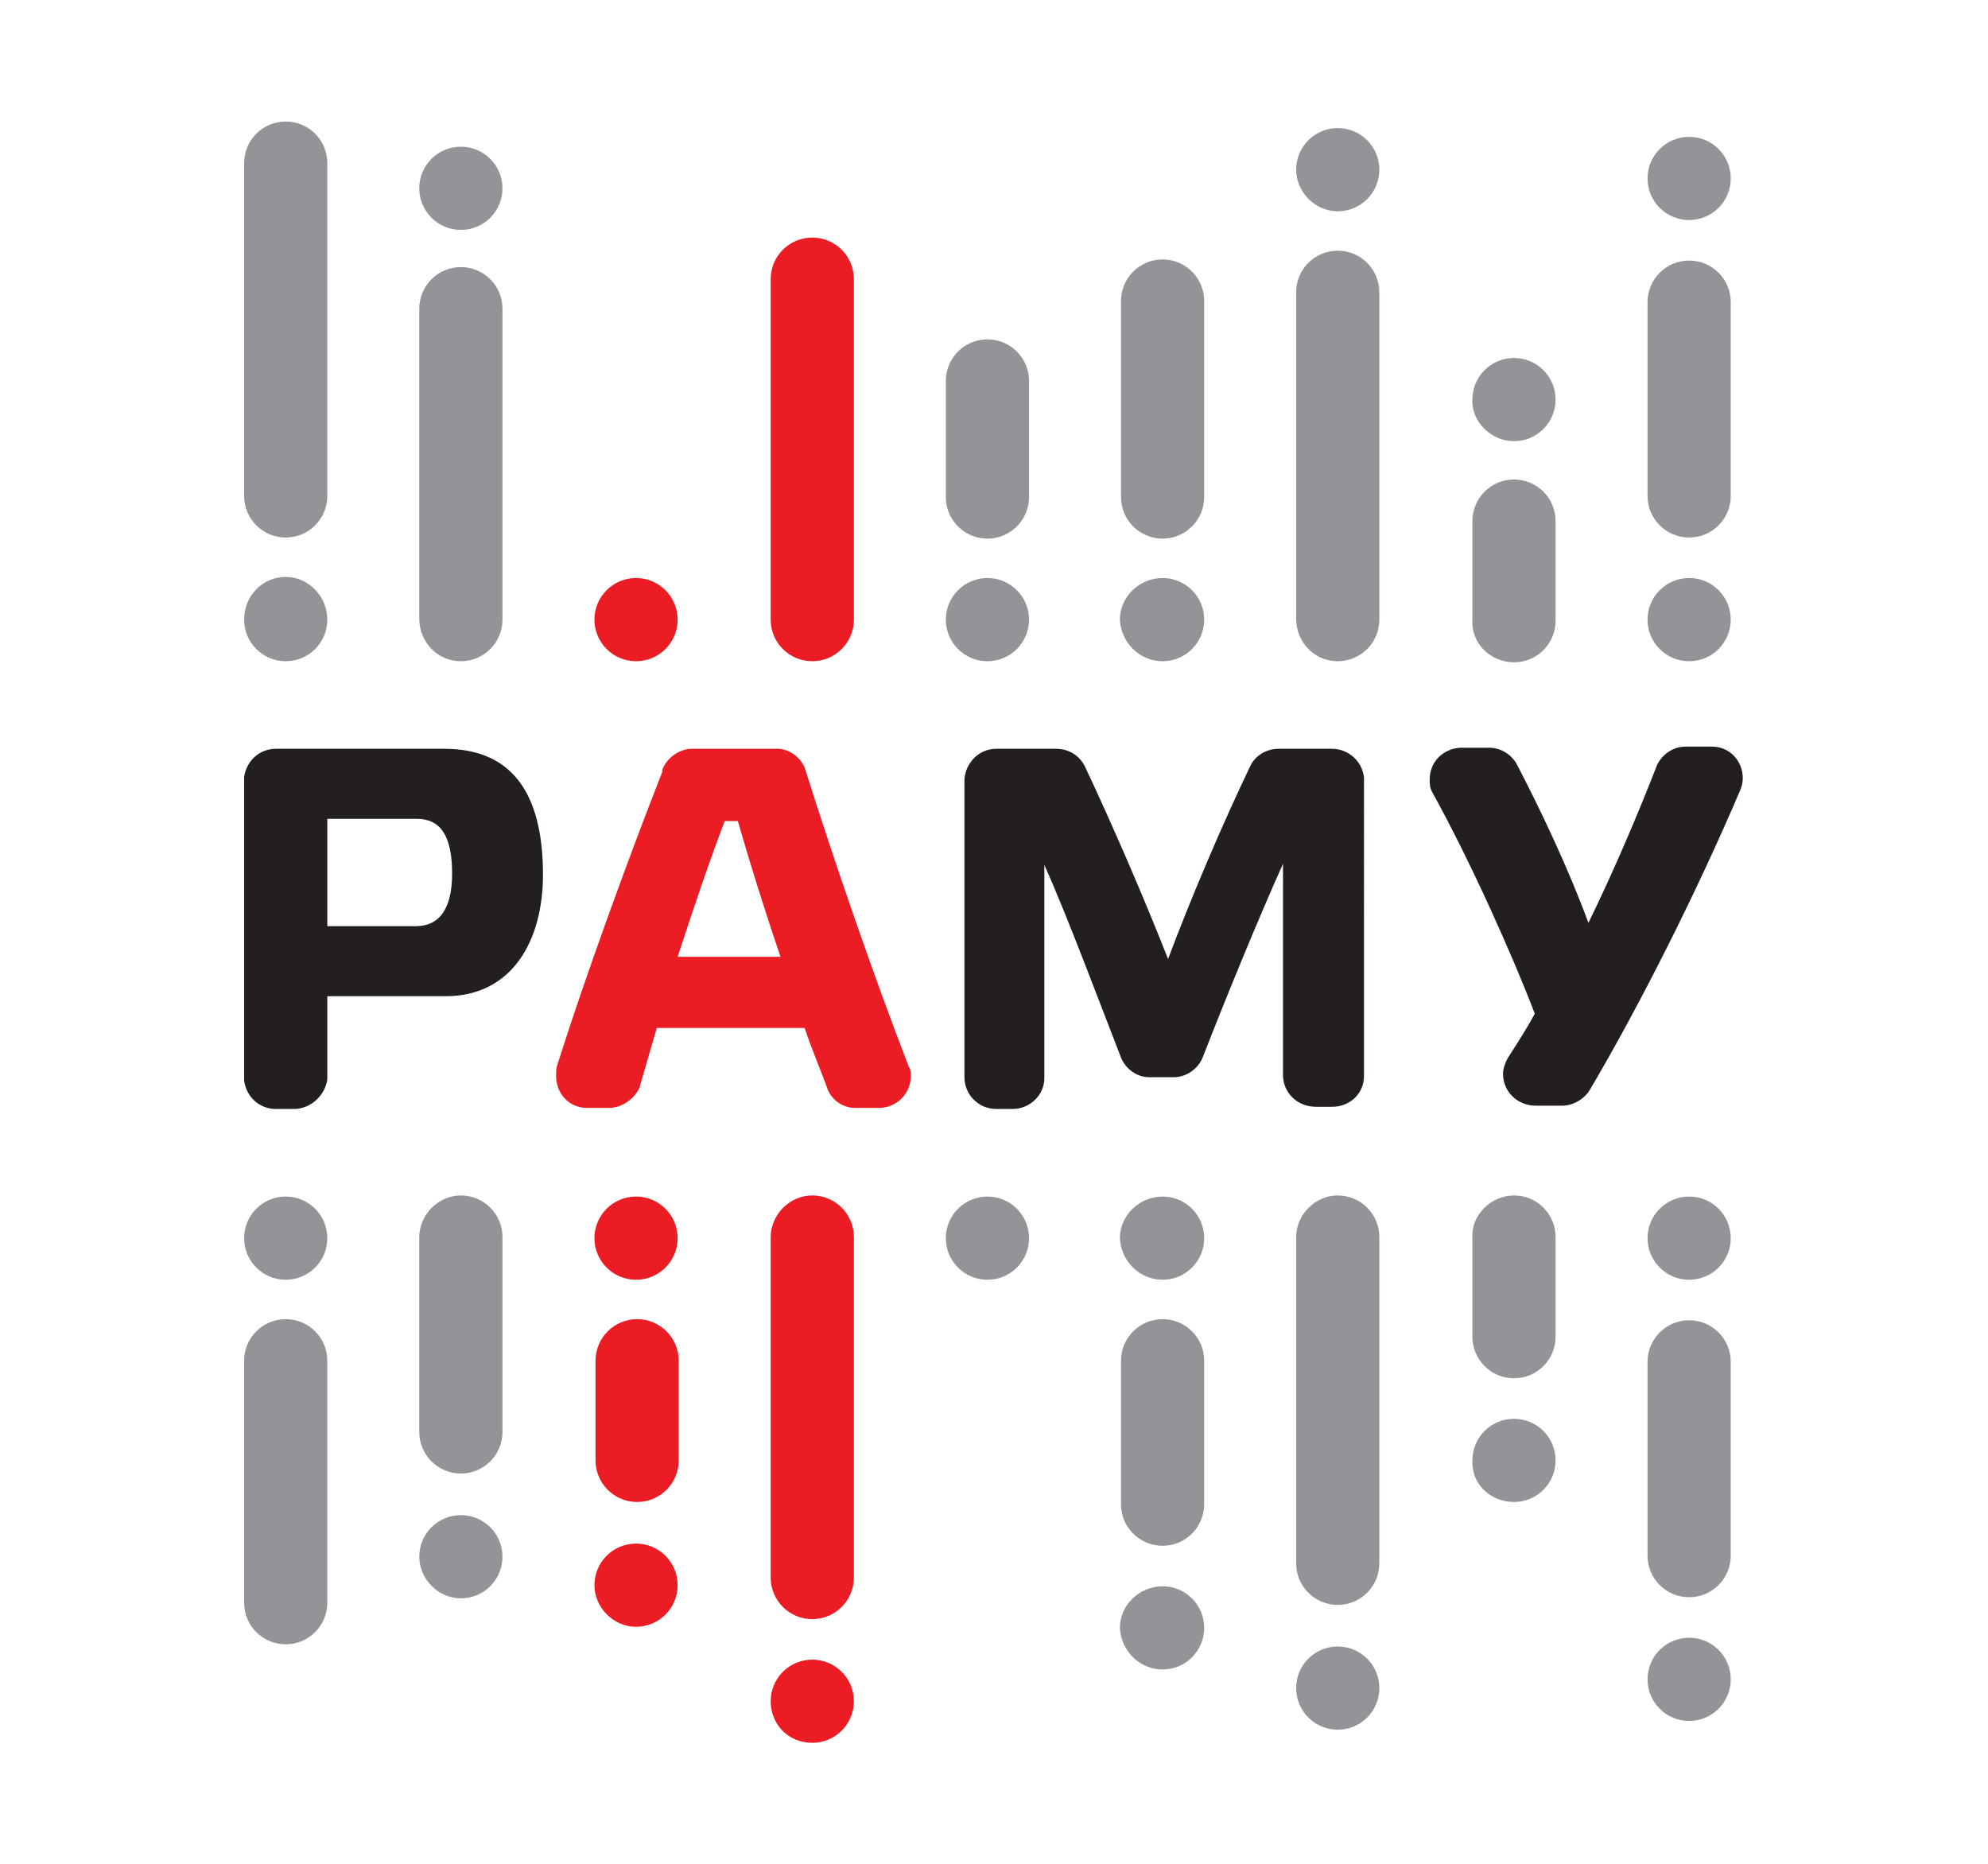
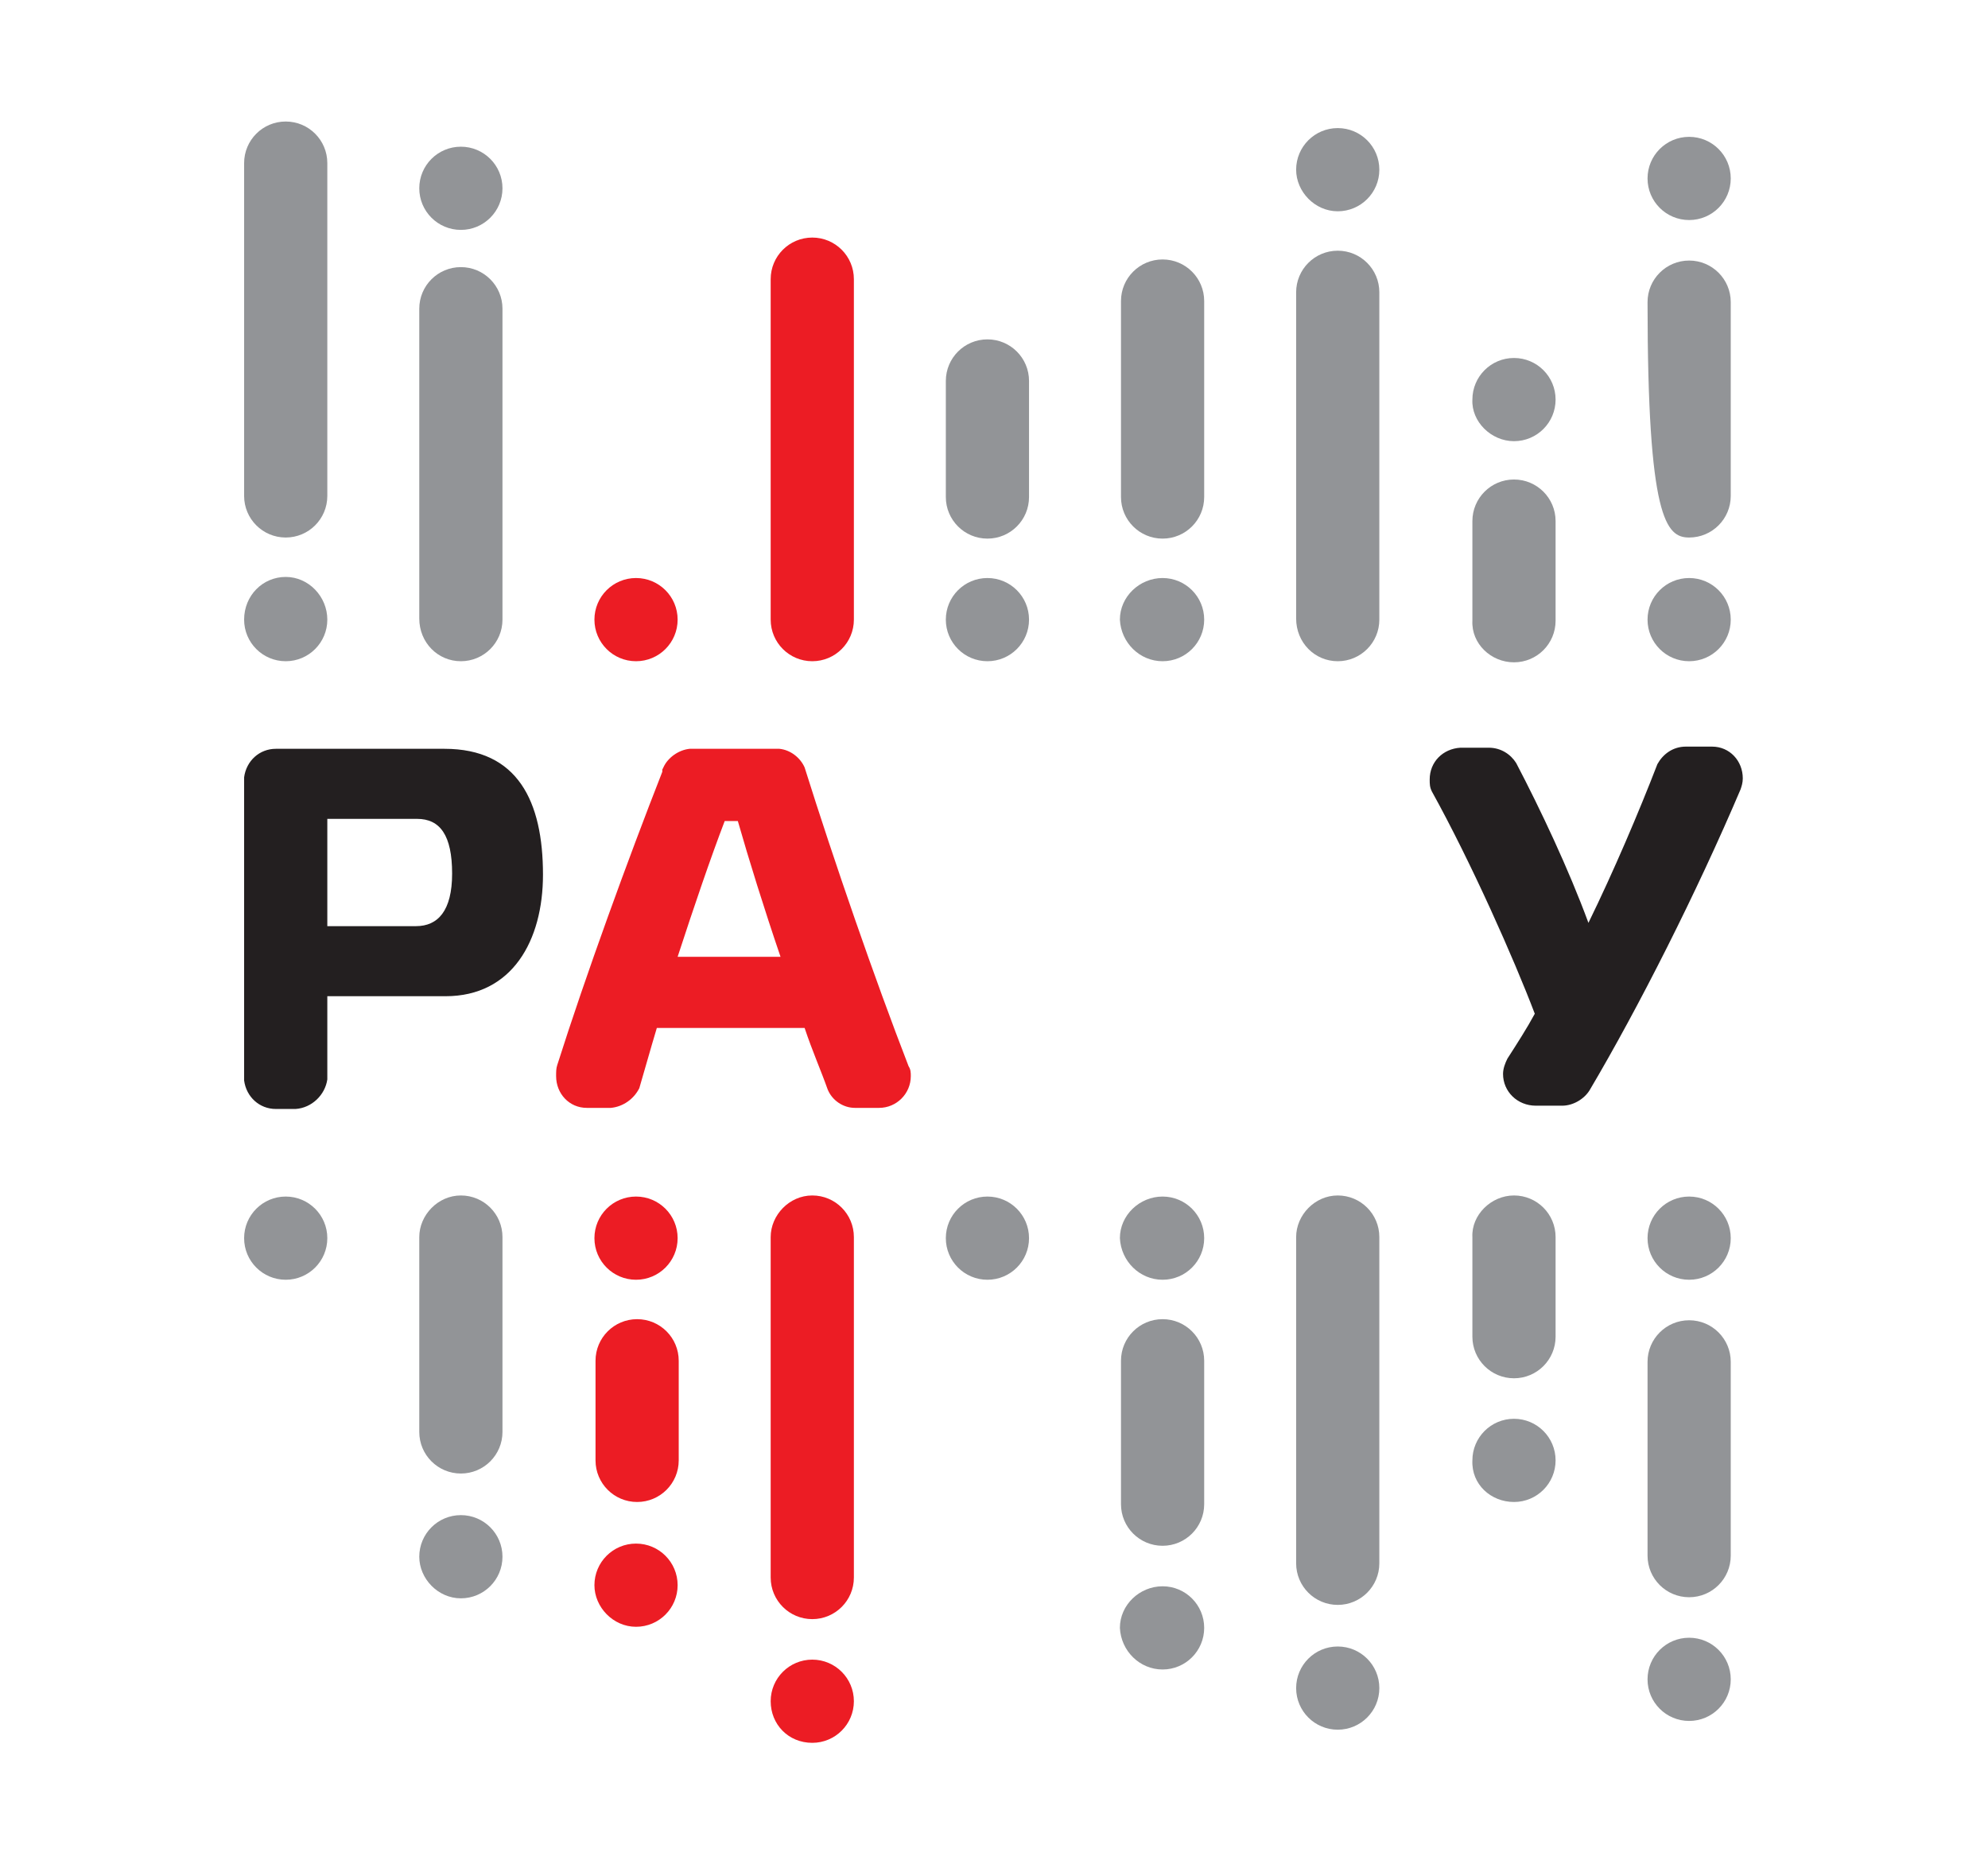
<svg xmlns="http://www.w3.org/2000/svg" id="Layer_1" x="0px" y="0px" viewBox="0 0 181.6 170.3" style="enable-background:new 0 0 181.6 170.3;" xml:space="preserve">
  <style type="text/css"> .st0{fill:#231F20;} .st1{fill:#EC1C24;} .st2{fill:#929497;} </style>
  <g>
    <path class="st0" d="M145.1,84.3c-1.8-4.9-4.4-10.4-6.6-14.6c-0.5-0.8-1.4-1.4-2.5-1.4h-2.6c-1.6,0.1-2.8,1.3-2.8,2.9 c0,0.4,0,0.7,0.2,1.1c3.6,6.5,7.5,15.3,9.4,20.3c-0.7,1.3-1.6,2.7-2.5,4.1c-0.2,0.4-0.4,0.9-0.4,1.4c0,1.6,1.3,2.9,3,2.9h2.4 c1,0,2-0.6,2.5-1.4c4.5-7.6,9.8-18.1,13.8-27.5c0.1-0.3,0.2-0.6,0.2-1c0-1.6-1.2-2.9-2.8-2.9H154c-1.2,0-2.1,0.7-2.6,1.6 C149.7,74.2,147.4,79.6,145.1,84.3" />
-     <path class="st0" d="M106.7,87.6c-2.2-5.6-5.1-12.3-7.6-17.6c-0.5-1-1.5-1.6-2.6-1.6H91c-1.6,0-2.8,1.3-2.9,2.8v27.2 c0,1.6,1.3,2.9,2.9,2.9h1.5c1.6,0,2.9-1.3,2.9-2.8V79c2.1,4.7,4.9,12.2,7,17.6c0.4,1,1.4,1.8,2.6,1.8h2.2c1.2,0,2.3-0.8,2.7-1.9 c2.1-5.4,5.1-12.7,7.3-17.6v19.3c0,1.6,1.3,2.9,3,2.9h1.5c1.6,0,2.9-1.2,2.9-2.8V71.1c-0.1-1.5-1.4-2.7-2.9-2.7h-4.9 c-1.2,0-2.2,0.7-2.6,1.6C111.7,75.2,108.8,82,106.7,87.6" />
    <path class="st1" d="M67.4,75c1,3.5,2.4,8,3.9,12.4h-9.4c1.5-4.6,3-9,4.3-12.4H67.4 M78.1,101.2h2.2c1.6,0,2.9-1.3,2.9-2.9 c0-0.3,0-0.6-0.2-0.9c-3.1-8-6.8-18.7-9.5-27.3c-0.4-0.9-1.3-1.6-2.3-1.7H63c-1,0.1-2,0.8-2.4,1.7l-0.1,0.2l0,0.2h0 c-3.1,7.9-7,18.6-9.6,26.8c-0.1,0.3-0.1,0.6-0.1,1c0,1.6,1.2,2.9,2.8,2.9h2.2c1.1-0.1,2.1-0.8,2.6-1.8c0.5-1.7,1-3.5,1.6-5.5h13.5 c0.7,2.1,1.5,3.9,2.1,5.6C76,100.5,77,101.2,78.1,101.2z" />
    <path class="st0" d="M29.9,98.6V91h10.8c6.1,0,8.9-5.1,8.9-11.1c0-6.7-2.3-11.5-9-11.5H25.2c-1.5,0-2.7,1.1-2.9,2.6v27.7 c0.2,1.5,1.4,2.6,2.9,2.6H27C28.5,101.2,29.7,100,29.9,98.6 M29.9,84.7v-9.9h8.2c2.1,0,3.2,1.5,3.2,5c0,3.4-1.3,4.8-3.3,4.8H29.9z" />
-     <path class="st2" d="M26.1,120.5c2.1,0,3.8,1.7,3.8,3.8v22.1c0,2.1-1.7,3.8-3.8,3.8c-2.1,0-3.8-1.7-3.8-3.8v-22.1 C22.3,122.2,24,120.5,26.1,120.5" />
    <path class="st2" d="M26.1,49.1c2.1,0,3.8-1.7,3.8-3.8V14.9c0-2.1-1.7-3.8-3.8-3.8c-2.1,0-3.8,1.7-3.8,3.8v30.4 C22.3,47.4,24,49.1,26.1,49.1" />
    <path class="st2" d="M26.1,60.4c2.1,0,3.8-1.7,3.8-3.8c0-2.1-1.7-3.9-3.8-3.9c-2.1,0-3.8,1.7-3.8,3.9C22.3,58.7,24,60.4,26.1,60.4" />
    <path class="st2" d="M26.1,116.9c2.1,0,3.8-1.7,3.8-3.8c0-2.1-1.7-3.8-3.8-3.8c-2.1,0-3.8,1.7-3.8,3.8 C22.3,115.2,24,116.9,26.1,116.9" />
    <path class="st2" d="M42.1,109.2c2.1,0,3.8,1.7,3.8,3.8v17.8c0,2.1-1.7,3.8-3.8,3.8c-2.1,0-3.8-1.7-3.8-3.8v-17.8 C38.3,111,40,109.2,42.1,109.2" />
    <path class="st2" d="M42.1,60.4c2.1,0,3.8-1.7,3.8-3.8V28.2c0-2.1-1.7-3.8-3.8-3.8c-2.1,0-3.8,1.7-3.8,3.8v28.3 C38.3,58.7,40,60.4,42.1,60.4" />
    <path class="st2" d="M42.1,21c2.1,0,3.8-1.7,3.8-3.8c0-2.1-1.7-3.8-3.8-3.8c-2.1,0-3.8,1.7-3.8,3.8C38.3,19.3,40,21,42.1,21" />
    <path class="st2" d="M42.1,146c2.1,0,3.8-1.7,3.8-3.8c0-2.1-1.7-3.8-3.8-3.8c-2.1,0-3.8,1.7-3.8,3.8C38.3,144.2,40,146,42.1,146" />
    <path class="st1" d="M58.2,120.5c2.1,0,3.8,1.7,3.8,3.8v9.1c0,2.1-1.7,3.8-3.8,3.8c-2.1,0-3.8-1.7-3.8-3.8v-9.1 C54.4,122.2,56.1,120.5,58.2,120.5" />
    <path class="st1" d="M58.1,60.4c2.1,0,3.8-1.7,3.8-3.8c0-2.1-1.7-3.8-3.8-3.8c-2.1,0-3.8,1.7-3.8,3.8C54.3,58.7,56,60.4,58.1,60.4" />
    <path class="st1" d="M58.1,116.9c2.1,0,3.8-1.7,3.8-3.8c0-2.1-1.7-3.8-3.8-3.8c-2.1,0-3.8,1.7-3.8,3.8 C54.3,115.2,56,116.9,58.1,116.9" />
    <path class="st1" d="M58.1,148.6c2.1,0,3.8-1.7,3.8-3.8c0-2.1-1.7-3.8-3.8-3.8c-2.1,0-3.8,1.7-3.8,3.8 C54.3,146.8,56,148.6,58.1,148.6" />
    <path class="st1" d="M74.2,109.2c2.1,0,3.8,1.7,3.8,3.8v31.1c0,2.1-1.7,3.8-3.8,3.8c-2.1,0-3.8-1.7-3.8-3.8v-31.1 C70.4,111,72.1,109.2,74.2,109.2" />
    <path class="st1" d="M74.2,60.4c2.1,0,3.8-1.7,3.8-3.8V25.5c0-2.1-1.7-3.8-3.8-3.8c-2.1,0-3.8,1.7-3.8,3.8v31.1 C70.4,58.7,72.1,60.4,74.2,60.4" />
    <path class="st1" d="M74.2,159.2c2.1,0,3.8-1.7,3.8-3.8c0-2.1-1.7-3.8-3.8-3.8c-2.1,0-3.8,1.7-3.8,3.8 C70.4,157.5,72,159.2,74.2,159.2" />
    <path class="st2" d="M90.2,49.2c2.1,0,3.8-1.7,3.8-3.8V34.8c0-2.1-1.7-3.8-3.8-3.8c-2.1,0-3.8,1.7-3.8,3.8v10.6 C86.4,47.5,88.1,49.2,90.2,49.2" />
    <path class="st2" d="M90.2,60.4c2.1,0,3.8-1.7,3.8-3.8c0-2.1-1.7-3.8-3.8-3.8c-2.1,0-3.8,1.7-3.8,3.8 C86.4,58.7,88.1,60.4,90.2,60.4" />
    <path class="st2" d="M90.2,116.9c2.1,0,3.8-1.7,3.8-3.8c0-2.1-1.7-3.8-3.8-3.8c-2.1,0-3.8,1.7-3.8,3.8 C86.4,115.2,88.1,116.9,90.2,116.9" />
    <path class="st2" d="M106.2,120.5c2.1,0,3.8,1.7,3.8,3.8v13.1c0,2.1-1.7,3.8-3.8,3.8c-2.1,0-3.8-1.7-3.8-3.8v-13.1 C102.4,122.2,104.1,120.5,106.2,120.5" />
    <path class="st2" d="M106.2,49.2c2.1,0,3.8-1.7,3.8-3.8V27.5c0-2.1-1.7-3.8-3.8-3.8c-2.1,0-3.8,1.7-3.8,3.8v17.9 C102.4,47.5,104.1,49.2,106.2,49.2" />
    <path class="st2" d="M106.2,60.4c2.1,0,3.8-1.7,3.8-3.8c0-2.1-1.7-3.8-3.8-3.8c-2.1,0-3.9,1.7-3.9,3.8 C102.4,58.7,104.1,60.4,106.2,60.4" />
    <path class="st2" d="M106.2,116.9c2.1,0,3.8-1.7,3.8-3.8c0-2.1-1.7-3.8-3.8-3.8c-2.1,0-3.9,1.7-3.9,3.8 C102.4,115.2,104.1,116.9,106.2,116.9" />
    <path class="st2" d="M106.2,152.5c2.1,0,3.8-1.7,3.8-3.8c0-2.1-1.7-3.8-3.8-3.8c-2.1,0-3.9,1.7-3.9,3.8 C102.4,150.8,104.1,152.5,106.2,152.5" />
    <path class="st2" d="M122.2,109.2c2.1,0,3.8,1.7,3.8,3.8v29.8c0,2.1-1.7,3.8-3.8,3.8c-2.1,0-3.8-1.7-3.8-3.8v-29.8 C118.4,111,120.1,109.2,122.2,109.2" />
    <path class="st2" d="M122.2,60.4c2.1,0,3.8-1.7,3.8-3.8V26.7c0-2.1-1.7-3.8-3.8-3.8c-2.1,0-3.8,1.7-3.8,3.8v29.8 C118.4,58.7,120.1,60.4,122.2,60.4" />
    <path class="st2" d="M122.2,19.3c2.1,0,3.8-1.7,3.8-3.8c0-2.1-1.7-3.8-3.8-3.8c-2.1,0-3.8,1.7-3.8,3.8 C118.4,17.5,120.1,19.3,122.2,19.3" />
    <path class="st2" d="M122.2,158c2.1,0,3.8-1.7,3.8-3.8c0-2.1-1.7-3.8-3.8-3.8c-2.1,0-3.8,1.7-3.8,3.8 C118.4,156.3,120.1,158,122.2,158" />
    <path class="st2" d="M138.3,109.2c2.1,0,3.8,1.7,3.8,3.8v9.1c0,2.1-1.7,3.8-3.8,3.8c-2.1,0-3.8-1.7-3.8-3.8v-9.1 C134.4,111,136.2,109.2,138.3,109.2" />
    <path class="st2" d="M138.3,60.5c2.1,0,3.8-1.7,3.8-3.8v-9.1c0-2.1-1.7-3.8-3.8-3.8c-2.1,0-3.8,1.7-3.8,3.8v9.1 C134.4,58.8,136.2,60.5,138.3,60.5" />
    <path class="st2" d="M138.3,40.3c2.1,0,3.8-1.7,3.8-3.8c0-2.1-1.7-3.8-3.8-3.8c-2.1,0-3.8,1.7-3.8,3.8 C134.4,38.5,136.2,40.3,138.3,40.3" />
    <path class="st2" d="M138.3,137.2c2.1,0,3.8-1.7,3.8-3.8c0-2.1-1.7-3.8-3.8-3.8c-2.1,0-3.8,1.7-3.8,3.8 C134.4,135.6,136.2,137.2,138.3,137.2" />
    <path class="st2" d="M154.3,120.6c2.1,0,3.8,1.7,3.8,3.8v17.7c0,2.1-1.7,3.8-3.8,3.8c-2.1,0-3.8-1.7-3.8-3.8v-17.7 C150.5,122.3,152.2,120.6,154.3,120.6" />
-     <path class="st2" d="M154.3,49.1c2.1,0,3.8-1.7,3.8-3.8V27.6c0-2.1-1.7-3.8-3.8-3.8c-2.1,0-3.8,1.7-3.8,3.8v17.7 C150.5,47.4,152.2,49.1,154.3,49.1" />
+     <path class="st2" d="M154.3,49.1c2.1,0,3.8-1.7,3.8-3.8V27.6c0-2.1-1.7-3.8-3.8-3.8c-2.1,0-3.8,1.7-3.8,3.8C150.5,47.4,152.2,49.1,154.3,49.1" />
    <path class="st2" d="M154.3,60.4c2.1,0,3.8-1.7,3.8-3.8c0-2.1-1.7-3.8-3.8-3.8c-2.1,0-3.8,1.7-3.8,3.8 C150.5,58.7,152.2,60.4,154.3,60.4" />
    <path class="st2" d="M154.3,20.1c2.1,0,3.8-1.7,3.8-3.8c0-2.1-1.7-3.8-3.8-3.8c-2.1,0-3.8,1.7-3.8,3.8 C150.5,18.4,152.2,20.1,154.3,20.1" />
    <path class="st2" d="M154.3,116.9c2.1,0,3.8-1.7,3.8-3.8c0-2.1-1.7-3.8-3.8-3.8c-2.1,0-3.8,1.7-3.8,3.8 C150.5,115.2,152.2,116.9,154.3,116.9" />
    <path class="st2" d="M154.3,157.2c2.1,0,3.8-1.7,3.8-3.8c0-2.1-1.7-3.8-3.8-3.8c-2.1,0-3.8,1.7-3.8,3.8 C150.5,155.5,152.2,157.2,154.3,157.2" />
  </g>
</svg>